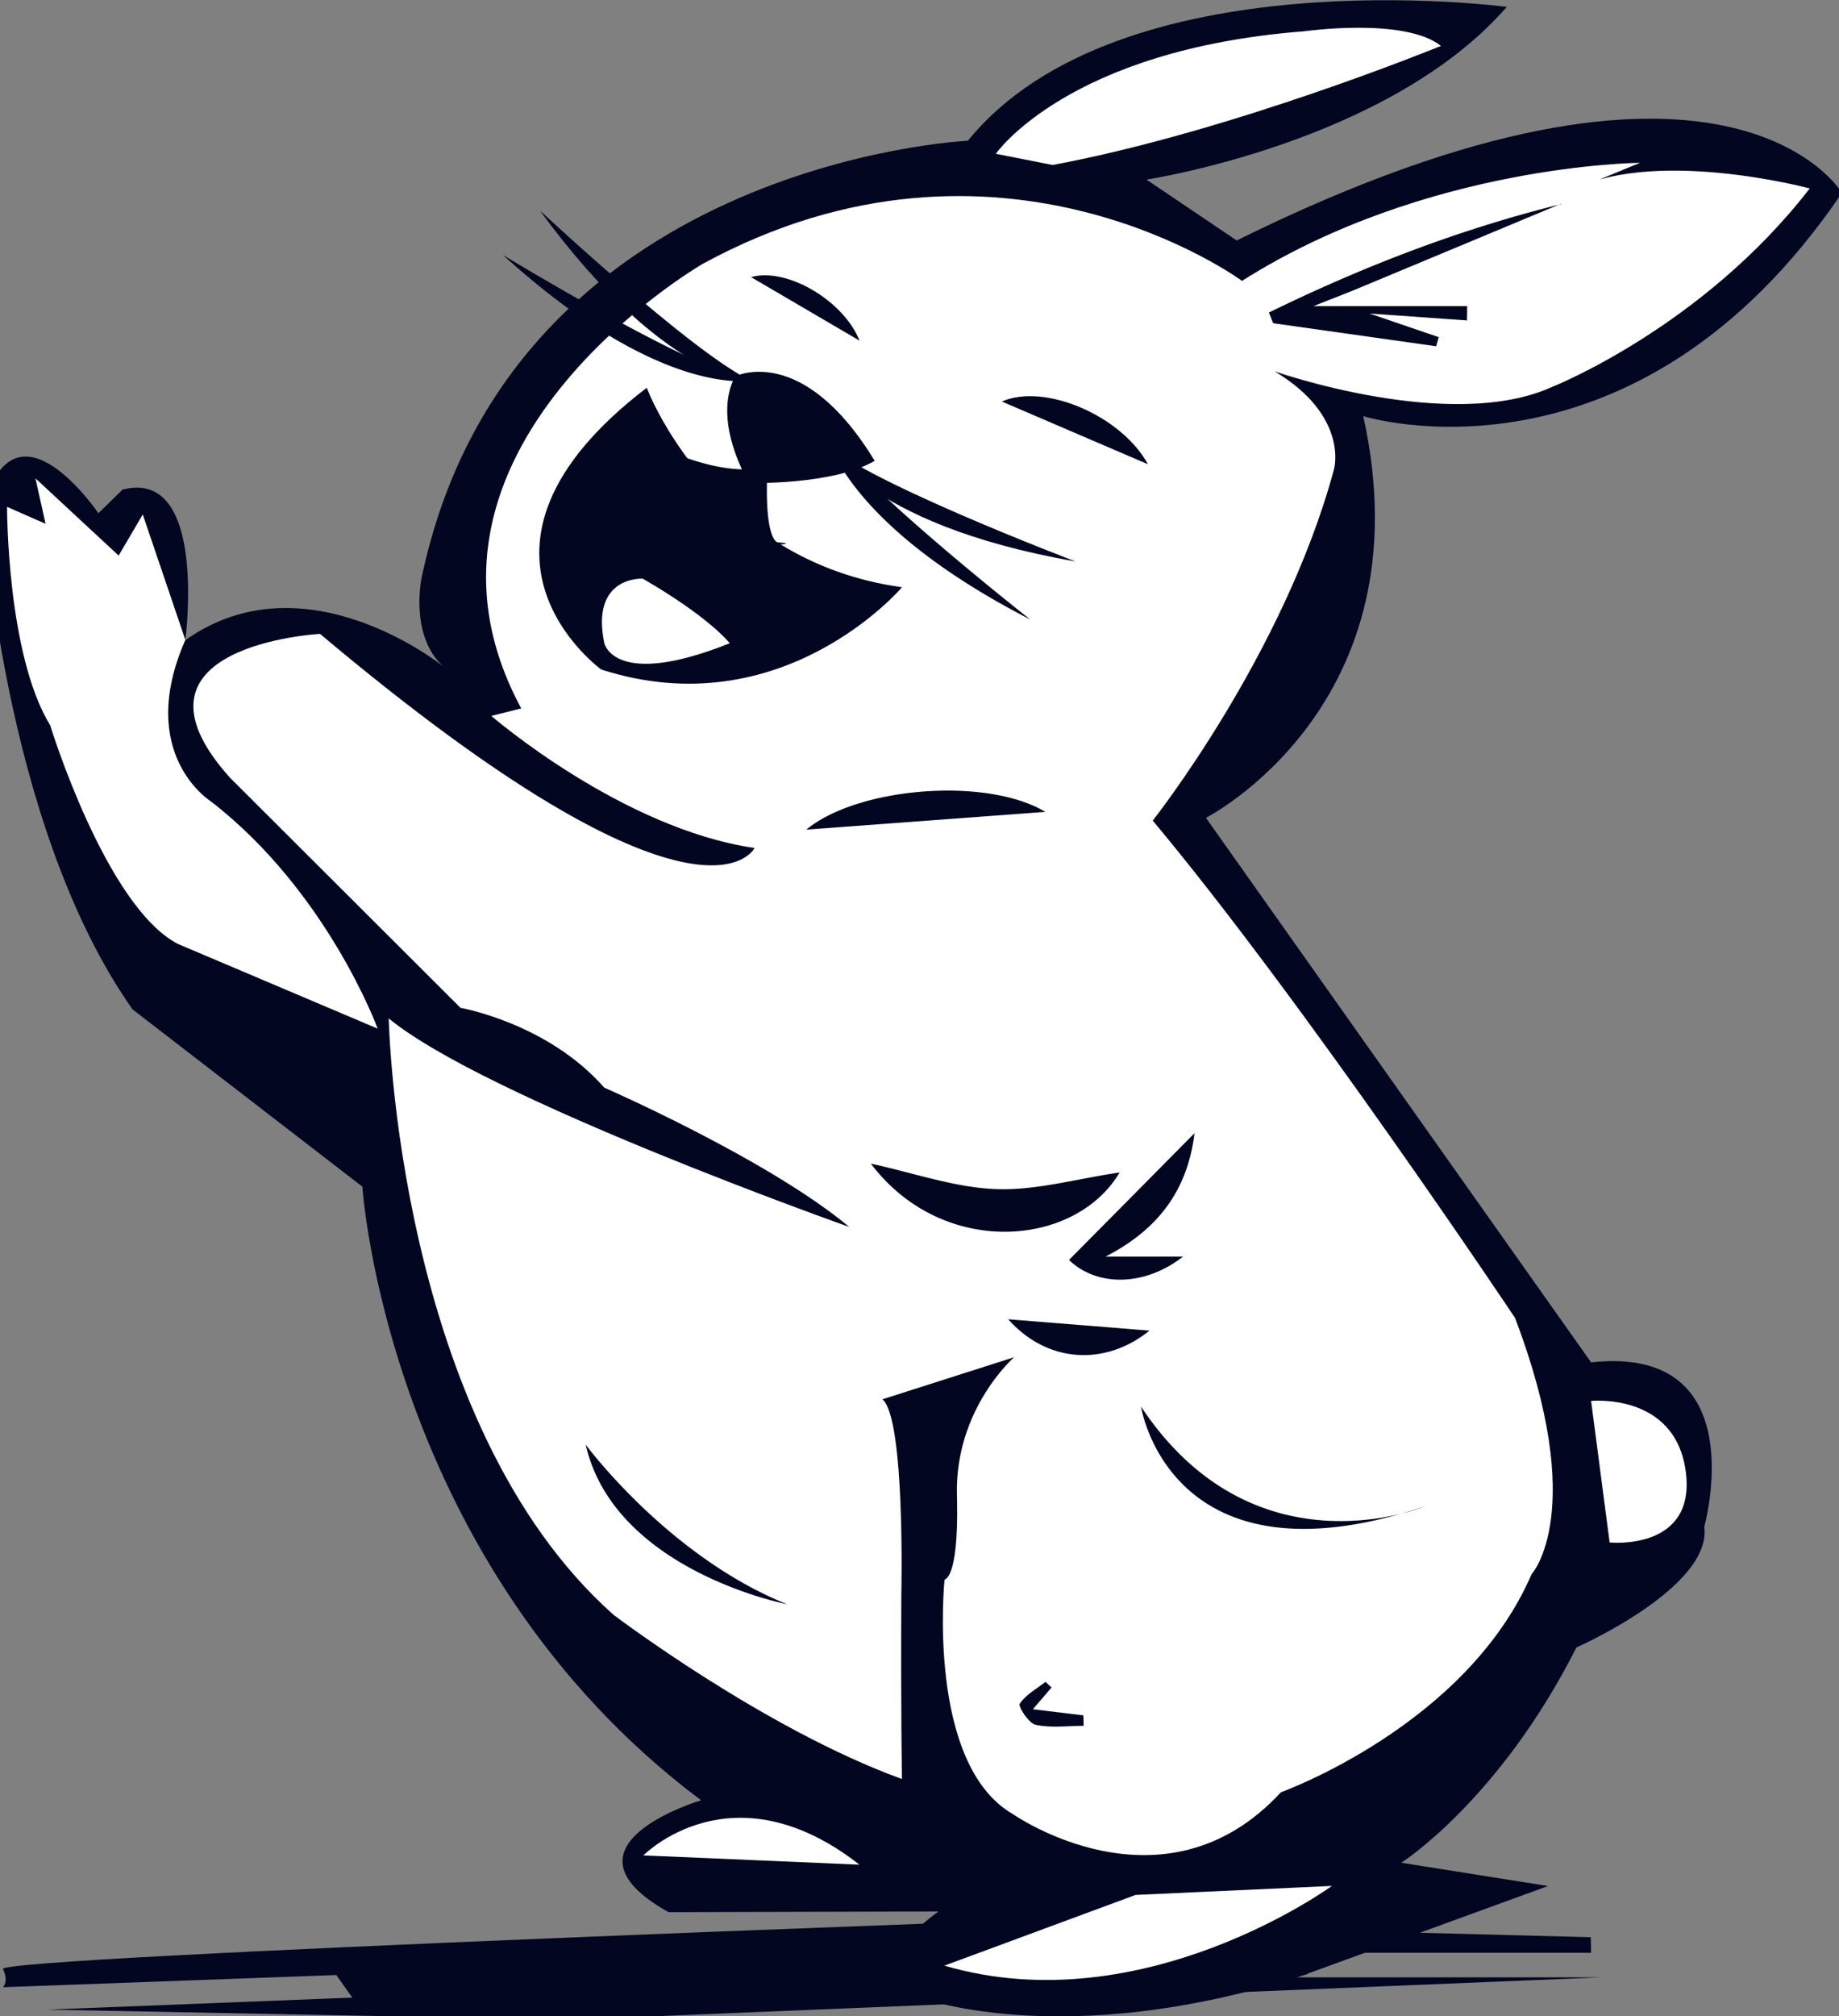
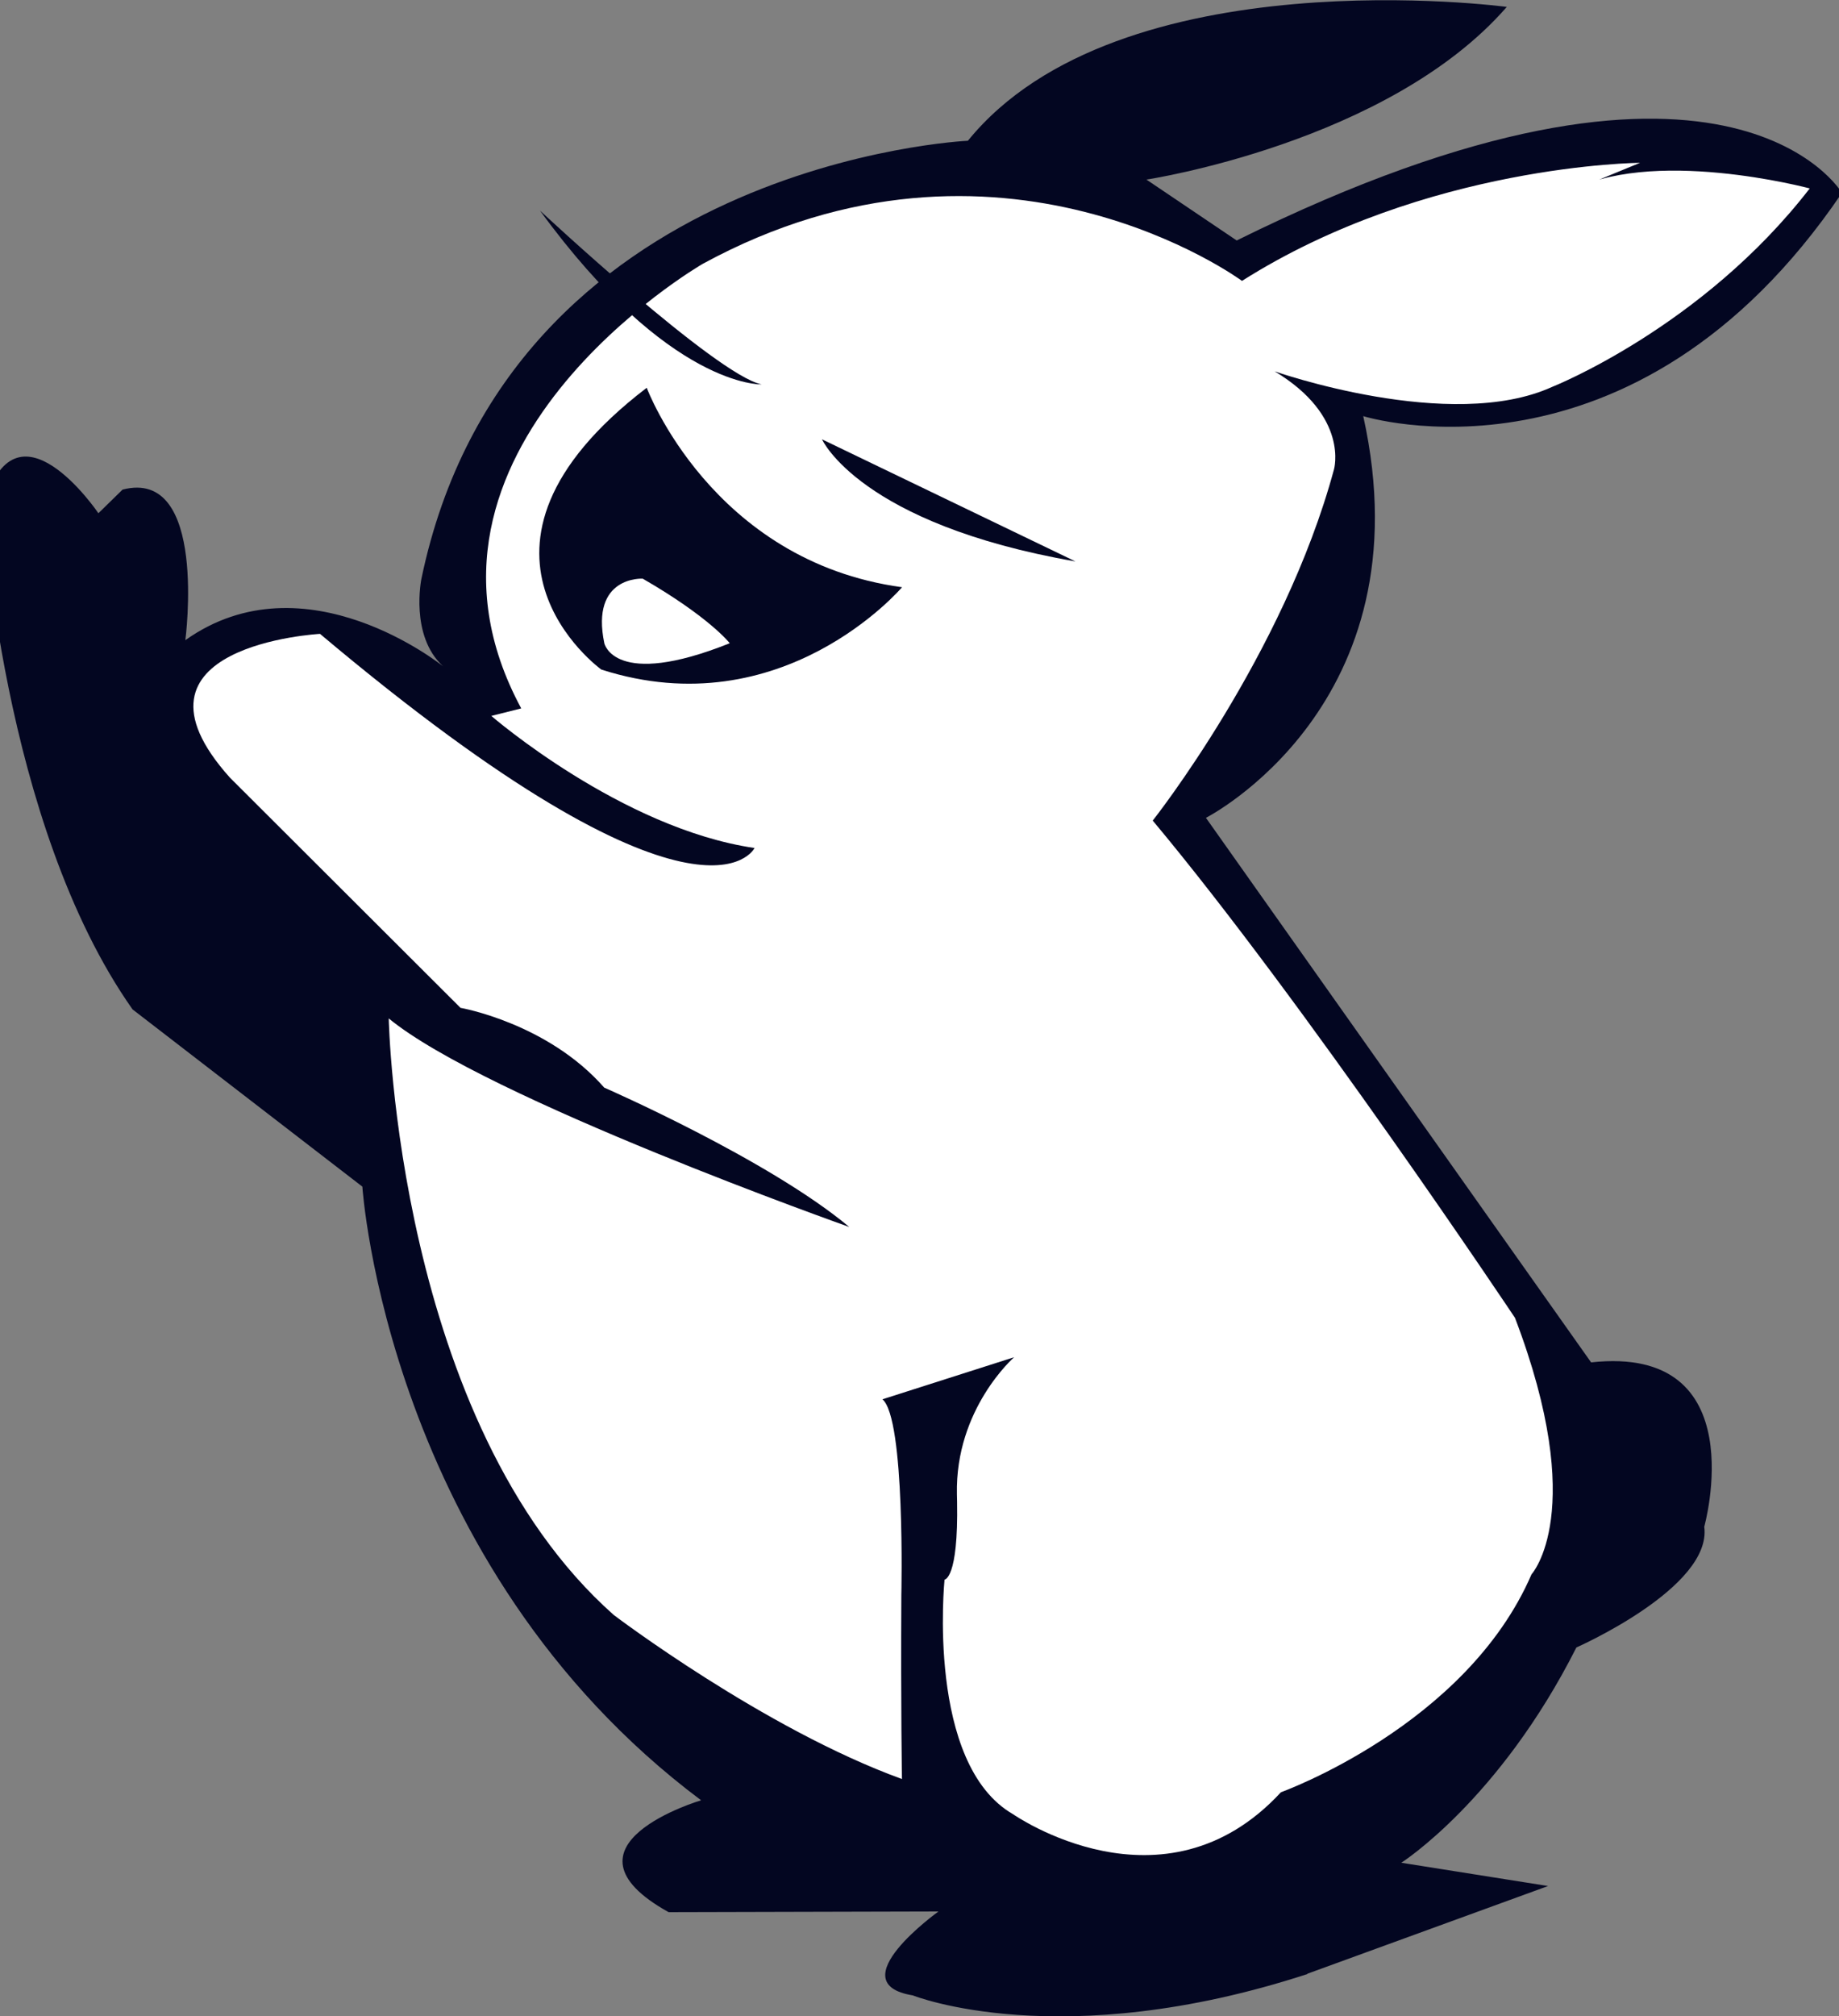
<svg xmlns="http://www.w3.org/2000/svg" width="115" height="126" fill="none">
  <rect width="100%" height="100%" fill="#808080" stroke="none" />
  <g clip-path="url(#a)">
    <path fill="#030621" d="m81.752 123.354 15.055-5.483-9.178-1.455s6.117-3.887 10.949-13.454c0 0 8.502-3.745 7.996-7.545 0 0 3.197-11.404-7.076-10.272L75.412 51.112s13.851-7.042 9.837-25.105c0 0 16.88 5.292 29.936-13.952 0 0-7.168-12.197-37.85 2.974l-5.643-3.805S86.812 8.94 94.226.432c0 0-24.26-3.253-33.7 8.365 0 0-28.749 1.306-34.174 27.379 0 0-.735 3.553 1.356 5.467 0 0-8.606-6.965-16.117-1.635 0 0 1.427-10.797-3.927-9.409l-1.51 1.477s-5.228-7.73-7.194-.35c0 0 1.122 19.725 9.33 31.359l14.37 11.076s1.52 23.629 21.183 38.352c0 0-9.543 2.815-2.032 6.992l16.875-.043s-6.264 4.488-1.607 5.243c0 0 9.227 3.701 24.68-1.334l-.006-.017z" />
-     <path fill="#030621" d="m86.365 119.964-14.932.782-2.915-.914S-.201 122.266.185 123.06c.385.793 0 1.136 0 1.136l20.842-.763 1.003 1.412-19.085.751 24.5.475-18.48 1.251 91.207-3.745H72.984l5.858-1.533h20.652l-.013-.974-12.284-.318-.832-.782v-.006z" />
    <path fill="#fff" d="M72.079 51.292s8.197-10.343 11.34-21.955c0 0 .97-3.319-3.71-6.129 0 0 10.992 3.865 17.349.973 0 0 9.39-3.706 16.112-12.405 0 0-10.044-2.69-15.224.296l4.613-1.897s-13.388.092-24.892 7.38c0 0-15.159-11.186-33.732-1.06 0 0-20.067 11.6-11.34 27.778l-1.87.47s8.128 7.036 16.461 8.255c0 0-3.257 6.736-27.174-13.383 0 0-13.067.705-5.632 8.988l14.418 14.384s5.441.945 8.987 4.986c0 0 10.251 4.472 15.322 8.709 0 0-22.752-8.048-28.798-13.034 0 0 .496 25.258 14.075 37.286 0 0 9.385 7.118 18.019 10.25 0 0-.077-4.319-.039-11.508 0 0 .256-11.027-1.182-12.224l8.236-2.63s-3.693 3.22-3.578 8.562c0 .164.005.322.01.47.087 4.85-.784 4.865-.784 4.865s-1.171 11.536 4.292 14.669c0 0 9.402 6.571 16.744-1.378 0 0 11.58-4.149 15.67-13.619 0 0 3.59-3.903-1.034-16.029 0 0-13.193-19.769-22.66-31.086v.016z" />
-     <path fill="#fff" d="M23.618 64.288s-3.132-8.573-10.447-14.215c0 0-4.712-2.952-1.58-10.081l-2.664-7.84-1.508 2.57-5.202-4.828.632 2.843-2.408-1.06s-.022 9.206 2.696 13.65c0 0 3.465 11.296 7.97 13.658l12.51 5.303zm16.618 51.669s5.529-5.653 13.508.58l-13.508-.58zm18.824 6.889 11.951-4.418 12.277-.563s-11.82 8.622-24.233 4.981h.005zm41.598-26.439-1.16-8.851s5.267-.547 5.921 4.422c.654 4.976-4.766 4.423-4.766 4.423l.005.006zM62.274 9.611s4.488-6.51 19.266-7.654c0 0 6.302-.896 8.568.913 0 0-13.095 5.364-24.288 7.441l-3.546-.7z" />
    <path fill="#030621" d="M40.443 24.236S44.49 35.077 56.408 36.7c0 0-7.462 8.79-18.808 5.144 0 0-10.387-7.495 2.843-17.61z" />
    <path fill="#fff" d="M45.634 40.2s-1.258-1.624-5.441-4.035c0 0-3.28-.191-2.403 4.035 0 0 .616 2.892 7.844 0z" />
-     <path fill="#030621" d="M62.65 25.094c2.674-1.175 7.484.891 9.134 3.92-2.92-1.252-6.051-2.597-9.134-3.92zM46.968 17.32c2.217-.634 5.785 1.46 6.782 3.97l-6.782-3.97zm-1.008 6.205s4.217-2.154 8.738 5.276c-2.637 1.536-7.855 1.383-7.855 1.383s-2.358-3.81-.882-6.659z" />
-     <path fill="#030621" d="M51.402 27.456s2.359 5.281 15.85 7.632c0 0-14.08-5.347-15.85-7.632zm-3.78-3.433s-5.763.23-13.857-10.864c0 0 11.03 10.284 13.857 10.864z" />
-     <path fill="#030621" d="M51.544 26.707s.692 5.746 12.882 12.011c0 0-11.864-9.305-12.882-12.011zm-4.336-2.957s-5.594 1.393-15.763-7.819c0 0 12.876 7.829 15.763 7.818zm-4.989 4.592s3.415 1.52 5.79.798c0 0-.398 5.16.986 4.871 1.383-.29-6.602.612-6.776-5.675v.006zm29.135 59.569s1.776 11.574 17.74 6.233c0 0-10.643 4.45-17.74-6.233zm-34.729 2.373s5.136 6.976 12.593 9.977c0 0-10.796-2.088-12.593-9.977zM50.422 51.85c3.18-2.636 11.215-3.335 14.952-1.11l-14.952 1.11zm19.592 21.426c-2.772 4.69-11.073 5.374-15.556-.553 2.68.58 5.229 1.493 7.81 1.591 2.5.099 5.034-.64 7.746-1.038zm-3.164 5.467c2.576-2.597 5.152-5.2 7.849-7.922-.442 3.586-2.283 6.025-5.567 7.714h4.848c-2.49 1.935-5.458 1.837-7.13.208zm-3.802 3.707c3.202.256 5.937.475 8.834.71-2.74 2.22-6.378 2.056-8.834-.71zm34.56-69.712a13749.69 13749.69 0 0 1-12.735 5.309c-.697.29-1.41.563-2.729 1.082h9.603c0 .3-.005.601-.01.897-1.82-.131-3.645-.257-6.09-.432 1.835.629 3.077 1.05 4.32 1.476-.055.191-.104.377-.159.569L79.617 20.2c-.087-.224-.18-.443-.267-.667 5.85-2.86 11.907-5.205 18.285-6.78l-.016-.021-.01.005zM65.76 105.46c-.321.377-.643.749-1.17 1.362 1.252.153 2.205.267 3.158.382l.017.656c-1.003 0-2.037.142-3.002-.065-.43-.093-1.105-1.148-.996-1.312.375-.564 1.05-.93 1.612-1.373.125.115.25.235.376.35h.005z" />
+     <path fill="#030621" d="M51.402 27.456s2.359 5.281 15.85 7.632zm-3.78-3.433s-5.763.23-13.857-10.864c0 0 11.03 10.284 13.857 10.864z" />
  </g>
  <defs>
    <clipPath id="a">
      <path fill="#fff" d="M0 0h115v126H0z" />
    </clipPath>
  </defs>
</svg>